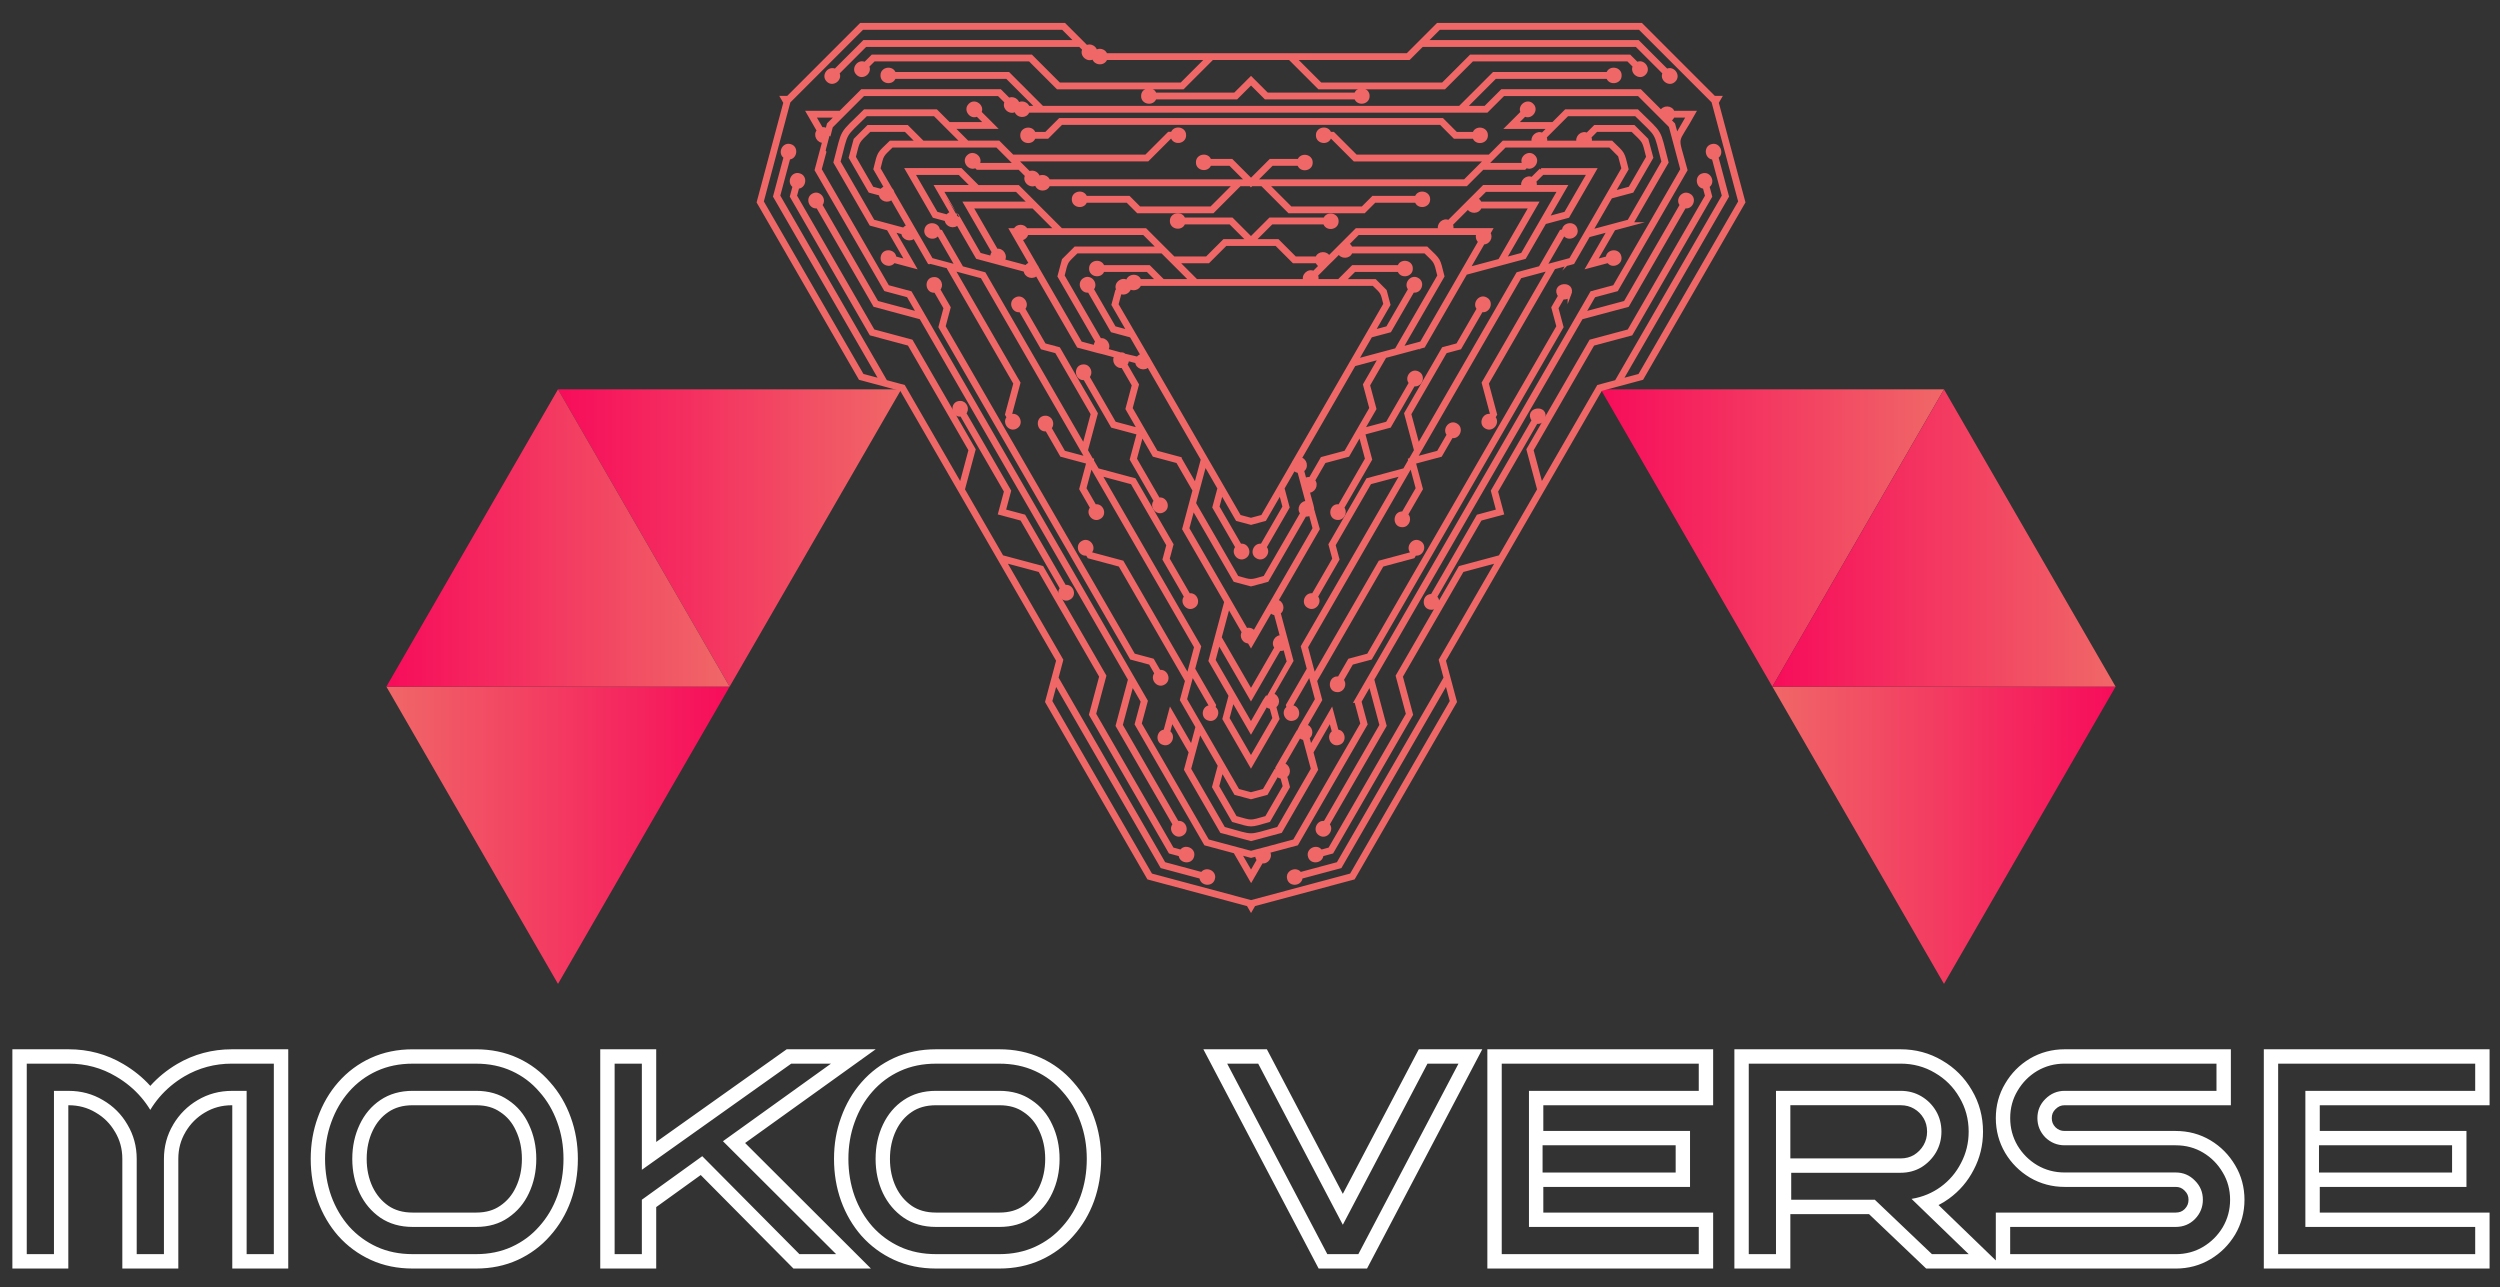
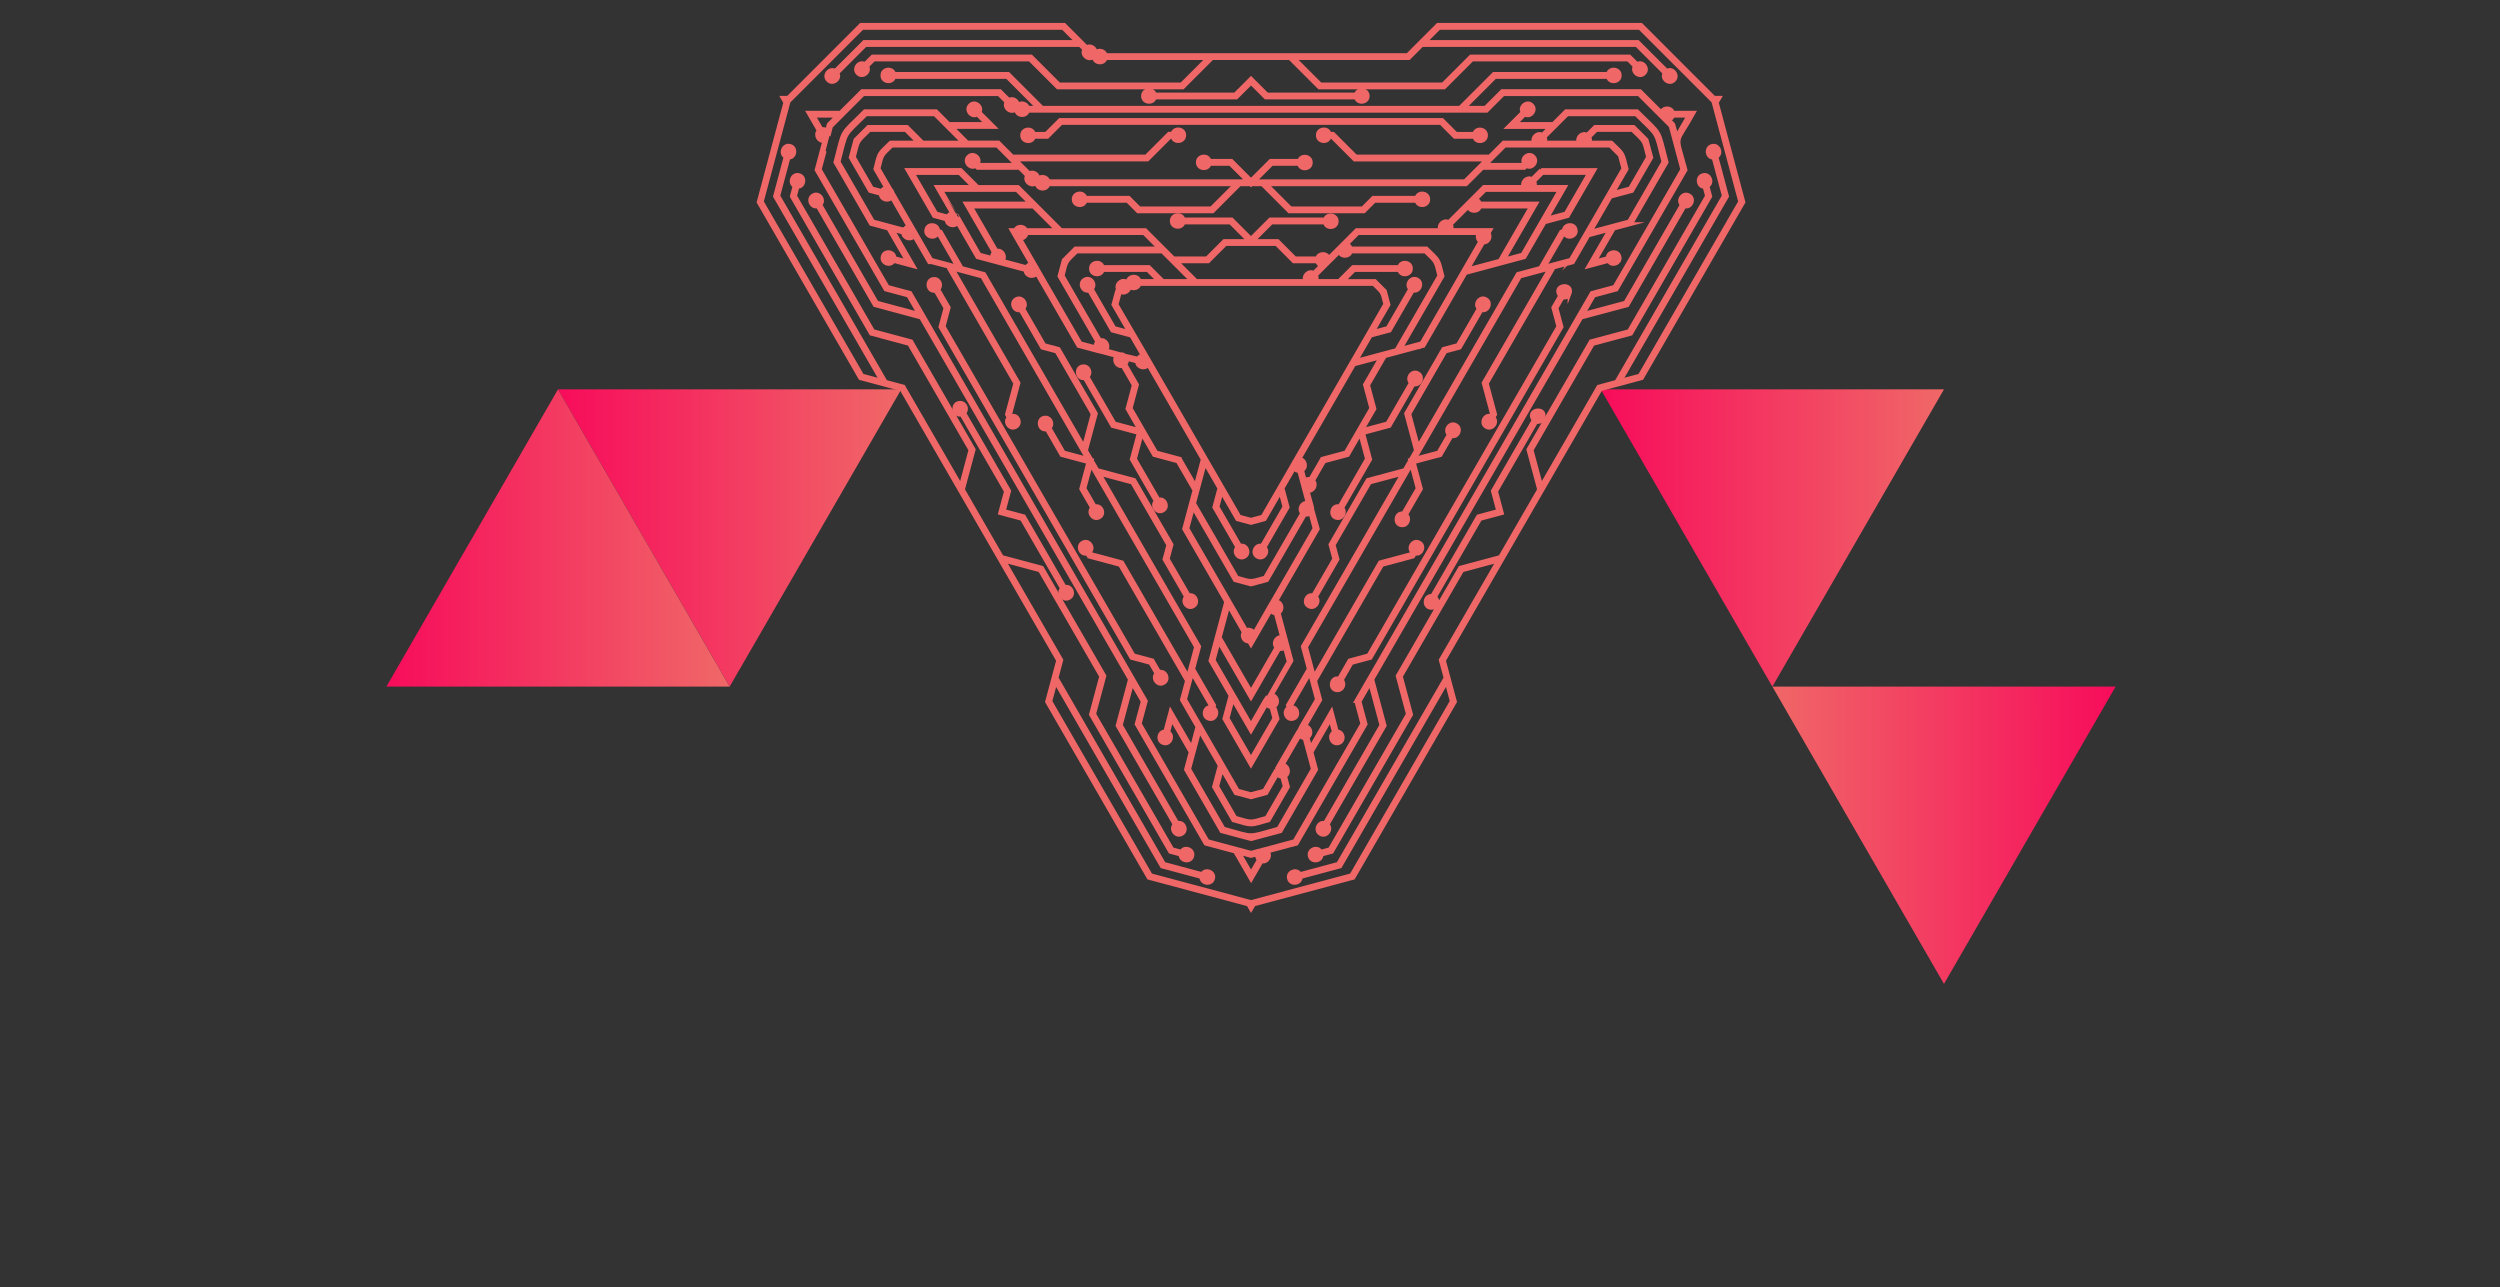
<svg xmlns="http://www.w3.org/2000/svg" width="101" height="52" viewBox="0 0 101 52" fill="none">
  <rect x="0" y="0" width="101" height="52" fill="#333333" stroke="none" />
  <path fill-rule="evenodd" clip-rule="evenodd" d="M78.537 39.749L75.07 33.744L71.604 27.74H78.537H85.47L82.004 33.744L78.537 39.749Z" fill="url(#paint0_linear_3325_574)" />
  <path fill-rule="evenodd" clip-rule="evenodd" d="M71.603 27.74L75.069 21.735L78.536 15.73H71.603H64.67L68.136 21.735L71.603 27.74Z" fill="url(#paint1_linear_3325_574)" />
-   <path fill-rule="evenodd" clip-rule="evenodd" d="M78.537 15.73L82.004 21.736L85.47 27.74H78.537H71.604L75.07 21.736L78.537 15.73Z" fill="url(#paint2_linear_3325_574)" />
-   <path fill-rule="evenodd" clip-rule="evenodd" d="M22.543 39.749L26.009 33.744L29.476 27.74H22.543H15.61L19.076 33.744L22.543 39.749Z" fill="url(#paint3_linear_3325_574)" />
  <path fill-rule="evenodd" clip-rule="evenodd" d="M29.477 27.74L26.01 21.735L22.544 15.73H29.477H36.411L32.944 21.735L29.477 27.74Z" fill="url(#paint4_linear_3325_574)" />
  <path fill-rule="evenodd" clip-rule="evenodd" d="M22.543 15.73L19.076 21.736L15.61 27.74H22.543H29.476L26.009 21.736L22.543 15.73Z" fill="url(#paint5_linear_3325_574)" />
  <path d="M69.362 4.143L69.477 3.945H69.248L66.303 1H58.087L56.866 2.221H44.67C44.63 2.046 44.384 1.982 44.262 2.114C44.27 1.934 44.049 1.806 43.898 1.901L42.997 1H34.781L31.836 3.945H31.608L31.722 4.143C31.715 4.17 30.65 8.143 30.644 8.167L34.751 15.281L36.419 15.728L42.744 26.683C42.735 26.718 42.307 28.316 42.297 28.351L46.404 35.465L50.428 36.543L50.542 36.74L50.656 36.543L54.679 35.465L58.786 28.351L58.339 26.683L64.665 15.728L66.332 15.281L70.439 8.167L69.362 4.143H69.362ZM66.247 15.171L65.478 15.376L69.776 7.932L69.35 6.34C69.591 6.208 69.431 5.814 69.164 5.893C68.892 5.957 68.951 6.382 69.225 6.374L69.638 7.913L65.301 15.423L64.579 15.617L62.267 19.622L61.881 18.181L64.353 13.899L65.894 13.486L69.098 7.935L68.987 7.52C69.229 7.388 69.067 6.993 68.8 7.073C68.529 7.138 68.587 7.559 68.861 7.552L68.959 7.917L65.809 13.374L64.268 13.787L61.742 18.162L62.176 19.78L60.606 22.499L58.987 22.933L56.461 27.308L56.874 28.849L53.724 34.306L53.36 34.404C53.229 34.162 52.834 34.323 52.913 34.591C52.978 34.861 53.4 34.803 53.394 34.529L53.809 34.417L57.013 28.868L56.6 27.327L59.073 23.045L60.514 22.659L58.201 26.664L58.396 27.386L54.059 34.896L52.52 35.309C52.387 35.068 51.994 35.228 52.072 35.495C52.137 35.767 52.56 35.708 52.552 35.434L54.144 35.008L58.442 27.563L58.648 28.333L54.594 35.355C54.567 35.361 50.594 36.426 50.57 36.432L50.542 36.481L50.514 36.432L46.491 35.355L42.437 28.333L42.643 27.564L46.94 35.008L48.531 35.434C48.525 35.708 48.947 35.767 49.011 35.495C49.091 35.227 48.696 35.069 48.564 35.309L47.025 34.896L42.689 27.386L42.875 26.69L42.881 26.664L40.568 22.658L42.011 23.044L44.483 27.326C44.475 27.357 44.078 28.838 44.07 28.867L47.274 34.417L47.69 34.529C47.683 34.803 48.105 34.861 48.17 34.59C48.249 34.322 47.854 34.161 47.723 34.403L47.359 34.305L44.208 28.848C44.216 28.816 44.614 27.338 44.622 27.307L42.096 22.932L40.476 22.499L38.907 19.78C38.913 19.755 39.334 18.185 39.341 18.161L36.815 13.786L35.274 13.373L32.124 7.916L32.221 7.552C32.495 7.558 32.555 7.137 32.283 7.072C32.016 6.992 31.856 7.387 32.096 7.519L31.985 7.934L35.189 13.485L36.73 13.898L39.202 18.18L38.816 19.622L36.503 15.616L35.782 15.422L31.446 7.913L31.859 6.373C32.132 6.379 32.191 5.957 31.92 5.892C31.653 5.813 31.491 6.208 31.733 6.339C31.726 6.365 31.312 7.907 31.306 7.932L35.604 15.375L34.835 15.17L30.781 8.148C30.788 8.122 31.854 4.148 31.859 4.125L31.831 4.076H31.889L34.835 1.131H42.942L43.504 1.693H34.908L33.744 2.858C33.509 2.716 33.248 3.051 33.451 3.243C33.641 3.445 33.979 3.184 33.835 2.95L34.962 1.823H43.634L43.804 1.993C43.661 2.227 43.998 2.489 44.189 2.287C44.181 2.565 44.604 2.618 44.669 2.352H48.787L47.731 3.407H42.787L41.659 2.279H35.249L34.945 2.583C34.711 2.439 34.449 2.778 34.652 2.968C34.843 3.171 35.18 2.908 35.036 2.675L35.303 2.408H41.605L42.733 3.536H47.785L48.97 2.352H52.11L53.294 3.536H58.347L59.475 2.408H65.777L66.044 2.675C65.9 2.909 66.238 3.171 66.428 2.968C66.631 2.777 66.369 2.439 66.136 2.583L65.83 2.279H59.422L58.293 3.407H53.348L52.293 2.352H56.918L57.447 1.823H66.118L67.246 2.95C67.103 3.184 67.439 3.446 67.631 3.243C67.833 3.051 67.572 2.715 67.337 2.858L66.172 1.693H57.577L58.139 1.131H66.247L69.193 4.076H69.25L69.221 4.125L70.299 8.148L66.245 15.17L66.247 15.171Z" fill="#F06767" stroke="#F06767" stroke-width="0.146" stroke-miterlimit="10" />
  <path d="M60.038 5.467C60.045 5.746 59.623 5.799 59.558 5.533H58.77L58.21 4.972H42.875L42.314 5.533H41.771C41.706 5.799 41.284 5.746 41.292 5.468C41.284 5.189 41.707 5.135 41.771 5.403H42.261L42.822 4.842H58.264L58.825 5.403H59.558C59.622 5.135 60.045 5.189 60.038 5.467Z" fill="#F06767" stroke="#F06767" stroke-width="0.146" stroke-miterlimit="10" />
  <path d="M63.405 11.905C63.349 12.003 63.235 12.047 63.132 12.019L62.887 12.443L63.092 13.209L55.371 26.582L54.605 26.787L54.209 27.476C54.359 27.619 54.246 27.898 54.034 27.89C53.675 27.89 53.75 27.319 54.096 27.41L54.52 26.677L55.286 26.471L62.953 13.191L62.748 12.426L63.02 11.955C62.68 11.491 63.617 11.37 63.405 11.906V11.905Z" fill="#F06767" stroke="#F06767" stroke-width="0.146" stroke-miterlimit="10" />
  <path d="M55.259 3.878C55.267 4.157 54.844 4.21 54.78 3.943H51.132L50.541 3.352L49.95 3.943H46.654C46.59 4.21 46.165 4.157 46.174 3.878C46.166 3.6 46.59 3.547 46.654 3.813H49.896L50.541 3.168L51.186 3.813H54.78C54.845 3.546 55.267 3.6 55.259 3.878Z" fill="#F06767" stroke="#F06767" stroke-width="0.146" stroke-miterlimit="10" />
  <path d="M62.339 16.93C62.283 17.027 62.17 17.07 62.066 17.044L60.446 19.851L60.682 20.732L59.801 20.968L57.978 24.125C58.16 24.254 58.057 24.57 57.829 24.561C57.492 24.564 57.524 24.032 57.857 24.075L59.715 20.857L60.522 20.64L60.306 19.833L61.954 16.979C61.615 16.514 62.55 16.393 62.339 16.93H62.339Z" fill="#F06767" stroke="#F06767" stroke-width="0.146" stroke-miterlimit="10" />
  <path d="M68.238 7.891C68 7.745 67.743 8.084 67.941 8.274L65.662 12.223L63.971 12.676L64.394 11.945L65.311 11.699L68.101 6.866C67.69 5.306 67.666 5.947 68.433 4.55H67.587C67.535 4.322 67.183 4.313 67.12 4.537L66.261 3.678H60.681L60.01 4.35H59.165L60.402 3.112H64.961C65.025 3.38 65.449 3.326 65.441 3.047C65.449 2.768 65.025 2.715 64.961 2.982H60.349L58.981 4.35H42.104L40.737 2.982H36.124C36.06 2.716 35.637 2.768 35.645 3.047C35.637 3.326 36.06 3.379 36.124 3.112H40.683L41.92 4.35H41.528C41.488 4.175 41.243 4.109 41.121 4.241C41.129 4.062 40.907 3.934 40.756 4.03L40.404 3.678H34.825L33.953 4.549H32.653L33.076 5.281C32.905 5.44 33.074 5.749 33.299 5.691C33.292 5.717 32.991 6.841 32.985 6.865L35.776 11.697L36.693 11.943L37.116 12.675L35.424 12.222L33.145 8.273C33.343 8.084 33.087 7.743 32.849 7.889C32.604 8.022 32.768 8.415 33.032 8.337L35.34 12.332L37.208 12.833L45.646 27.448C45.636 27.483 45.154 29.281 45.145 29.316L47.453 33.311C47.255 33.5 47.511 33.839 47.749 33.694C47.994 33.56 47.83 33.169 47.565 33.246L45.285 29.297L45.738 27.608L46.161 28.338L45.915 29.255L48.705 34.088L49.896 34.407L50.545 35.533L50.968 34.8C51.191 34.87 51.375 34.569 51.212 34.402L52.385 34.088L55.176 29.256L54.93 28.339L55.352 27.608L55.805 29.298L53.526 33.247C53.263 33.169 53.097 33.562 53.342 33.695C53.579 33.841 53.836 33.501 53.638 33.311L55.945 29.316L55.445 27.448L63.883 12.834L65.751 12.333L68.057 8.338C68.321 8.417 68.487 8.022 68.241 7.89L68.238 7.891ZM67.586 4.679H68.207L67.734 5.498C67.729 5.476 67.614 5.046 67.607 5.025L67.428 4.846C67.505 4.82 67.564 4.758 67.586 4.679ZM33.188 5.217L32.877 4.679H33.823L33.477 5.025L33.411 5.27C33.351 5.216 33.267 5.196 33.188 5.217ZM50.852 34.738L50.542 35.276L50.069 34.456L50.542 34.584L50.787 34.518C50.77 34.597 50.795 34.68 50.852 34.738V34.738ZM54.787 28.322L55.033 29.239L52.297 33.979L51.011 34.323C51.011 34.323 51.011 34.323 51.01 34.323C50.949 34.332 50.611 34.433 50.542 34.448L48.787 33.978L46.05 29.238L46.297 28.322L36.776 11.832L35.859 11.586L33.122 6.847C33.13 6.8 33.498 5.472 33.492 5.468C33.493 5.467 33.592 5.093 33.593 5.092L34.876 3.808H40.35L40.663 4.12C40.519 4.354 40.857 4.616 41.048 4.413C41.04 4.692 41.463 4.745 41.527 4.478H60.062L60.733 3.808H66.206C66.457 4.059 67.253 4.856 67.49 5.092L67.96 6.847L65.224 11.586L64.307 11.832L54.786 28.322L54.787 28.322Z" fill="#F06767" stroke="#F06767" stroke-width="0.146" stroke-miterlimit="10" />
  <path d="M43.197 24.158C42.959 24.305 42.703 23.964 42.901 23.775L41.28 20.967L40.399 20.731L40.636 19.85L38.846 16.751C38.501 16.834 38.433 16.27 38.789 16.27C39.002 16.262 39.115 16.547 38.959 16.687L40.775 19.832L40.559 20.639L41.366 20.855L43.014 23.71C43.277 23.633 43.442 24.026 43.197 24.157V24.158Z" fill="#F06767" stroke="#F06767" stroke-width="0.146" stroke-miterlimit="10" />
  <path d="M62.262 6.863L61.893 7.232C61.698 7.109 61.446 7.345 61.551 7.548H59.948L59.4 8.096L59.366 8.13L58.526 8.97C58.33 8.846 58.076 9.088 58.187 9.291H54.807C54.509 9.589 53.972 10.124 53.678 10.42C53.613 10.197 53.264 10.207 53.211 10.434H52.319L51.619 9.734H50.628L51.369 8.993H53.524C53.578 9.27 54.014 9.224 54.007 8.939C54.014 8.667 53.605 8.605 53.53 8.862H51.315L50.539 9.639L49.762 8.862H47.816C47.751 8.596 47.328 8.649 47.336 8.928C47.329 9.206 47.751 9.259 47.816 8.993H49.708L50.449 9.734H49.457L48.758 10.434H47.413L46.27 9.292H42.871L41.129 7.549H39.501L38.816 6.864H36.656L37.736 8.734L38.239 8.869C38.231 9.099 38.562 9.201 38.684 9.006L39.486 10.394C39.954 10.52 40.953 10.787 41.429 10.915C41.42 11.147 41.756 11.248 41.876 11.05L43.566 13.976C43.635 13.99 44.451 14.222 44.493 14.224C44.493 14.224 44.494 14.224 44.495 14.224C44.495 14.224 44.495 14.224 44.496 14.224C44.497 14.226 45.107 14.389 45.108 14.389C44.947 14.556 45.131 14.854 45.353 14.786L45.8 15.559L45.544 16.515L46.039 17.373L45.026 17.102L43.94 15.22C44.105 15.083 43.995 14.788 43.777 14.795C43.428 14.795 43.483 15.348 43.824 15.279L44.941 17.213L46.002 17.497L45.717 18.558L46.69 20.244C46.491 20.433 46.749 20.773 46.987 20.627C47.232 20.495 47.065 20.101 46.803 20.18L45.856 18.54L46.128 17.529L46.623 18.386L47.579 18.643L48.252 19.808C48.242 19.843 47.843 21.333 47.834 21.369L49.533 24.312C49.524 24.349 48.904 26.657 48.896 26.692L49.71 28.102L49.459 29.039L50.539 30.909L51.618 29.039L51.483 28.534C51.688 28.428 51.609 28.09 51.38 28.081L52.181 26.692C52.056 26.222 51.789 25.227 51.661 24.75C51.867 24.641 51.786 24.301 51.554 24.295L53.243 21.369C53.243 21.369 53.024 20.552 53.023 20.551C53.023 20.551 53.023 20.55 53.023 20.55C53.016 20.483 52.846 19.907 52.83 19.826C53.056 19.883 53.221 19.575 53.051 19.416L53.498 18.643L54.454 18.387L54.95 17.528L55.221 18.541L54.117 20.455C53.768 20.36 53.692 20.933 54.053 20.934C54.263 20.941 54.378 20.664 54.228 20.52L55.36 18.559L55.076 17.498L56.136 17.213L57.109 15.528C57.372 15.606 57.538 15.213 57.292 15.08C57.054 14.934 56.798 15.274 56.996 15.464L56.05 17.102L55.037 17.373L55.533 16.515L55.276 15.559L55.949 14.394L57.511 13.976L59.21 11.033L61.589 10.395L62.404 8.986L63.34 8.734L64.42 6.865H62.26L62.262 6.863ZM48.812 10.563L49.512 9.863H51.566L52.265 10.563H53.212C53.233 10.641 53.292 10.704 53.368 10.73L53.074 11.024C52.876 10.9 52.619 11.144 52.735 11.347H48.327L47.543 10.563H48.812H48.812ZM55.493 11.477C55.867 11.836 55.837 11.786 55.961 12.288L52.299 18.63C52.279 18.654 52.264 18.682 52.253 18.711L51.007 20.869L50.539 20.994L50.071 20.869L46.408 14.525C46.398 14.499 46.385 14.473 46.366 14.452C46.366 14.452 45.117 12.289 45.117 12.288L45.242 11.82L45.265 11.797C45.416 11.892 45.638 11.764 45.63 11.584C45.752 11.717 45.998 11.651 46.038 11.476C47.886 11.476 53.747 11.476 55.493 11.476V11.477ZM38.274 8.742L37.822 8.621L36.881 6.993H38.762L39.317 7.548H37.843L38.464 8.623C38.385 8.629 38.313 8.674 38.273 8.742H38.274ZM40.083 10.419L39.572 10.282C39.554 10.262 38.634 8.637 38.653 8.688C38.652 8.688 38.069 7.678 38.069 7.678H41.076L41.617 8.219H39.007L40.148 10.194C40.089 10.253 40.065 10.338 40.084 10.419H40.083ZM41.462 10.789L40.5 10.531C40.668 10.366 40.482 10.06 40.259 10.13L39.232 8.349H41.747L42.688 9.291H41.452C41.373 9.11 41.093 9.108 41.013 9.291H40.861L41.656 10.669C41.576 10.674 41.503 10.719 41.462 10.79L41.462 10.789ZM44.262 14.027L43.651 13.863L41.906 10.841C41.896 10.806 41.877 10.773 41.852 10.746L41.213 9.64C41.339 9.653 41.467 9.55 41.476 9.42H46.216L46.829 10.033H43.447L42.971 10.508L42.797 11.158L44.327 13.808C44.27 13.866 44.246 13.948 44.262 14.027ZM45.408 14.335C45.375 14.316 45.337 14.306 45.299 14.305C45.299 14.305 45.298 14.305 45.297 14.305C45.297 14.305 45.297 14.305 45.296 14.305C45.295 14.304 44.685 14.141 44.684 14.14C44.845 13.973 44.66 13.675 44.438 13.744L42.935 11.14C43.091 10.519 43.041 10.608 43.498 10.164H46.957L48.141 11.348H46.983L46.419 10.784H44.552C44.486 10.516 44.064 10.57 44.072 10.849C44.064 11.128 44.487 11.181 44.552 10.914H46.366L46.8 11.348H46.038C45.973 11.082 45.55 11.135 45.558 11.413C45.365 11.211 45.031 11.472 45.173 11.707L45.126 11.754L44.977 12.308L45.613 13.408L45.018 13.248L44.111 11.677C44.309 11.487 44.053 11.148 43.816 11.293C43.569 11.426 43.736 11.82 43.999 11.741L44.933 13.359L45.704 13.566L46.165 14.364C46.084 14.368 46.009 14.413 45.968 14.484C45.966 14.484 45.41 14.334 45.408 14.335ZM47.666 18.53L46.71 18.274L45.683 16.495L45.939 15.54L45.467 14.72C45.524 14.662 45.547 14.58 45.532 14.502L45.935 14.61C45.927 14.843 46.265 14.943 46.384 14.741L48.587 18.559L48.3 19.63L47.666 18.531V18.53ZM48.246 20.335L48.679 18.719L49.259 19.723L49.053 20.493L49.986 22.111C49.787 22.3 50.045 22.64 50.282 22.494C50.528 22.361 50.363 21.969 50.099 22.046L49.191 20.475L49.351 19.882L49.985 20.981L50.54 21.13L51.093 20.981L51.729 19.882L51.887 20.476L50.98 22.047C50.717 21.969 50.551 22.363 50.796 22.494C51.033 22.64 51.291 22.301 51.093 22.112L52.026 20.494L51.82 19.723L52.281 18.925C52.325 18.993 52.402 19.035 52.484 19.035C52.576 19.38 52.734 19.973 52.828 20.319C52.603 20.263 52.435 20.571 52.606 20.729L51.103 23.332C50.487 23.508 50.589 23.507 49.975 23.332L48.245 20.336L48.246 20.335ZM51.48 29.02L50.539 30.648L49.598 29.02L49.802 28.26L50.539 29.538L51.159 28.463C51.204 28.528 51.279 28.567 51.358 28.568L51.48 29.02ZM52.042 26.673C52.042 26.673 51.192 28.145 51.193 28.146C51.172 28.157 50.58 29.221 50.539 29.277L49.035 26.673L49.233 25.933L50.539 28.195L51.68 26.219C51.759 26.24 51.845 26.219 51.906 26.163L52.043 26.673L52.042 26.673ZM51.794 25.745C51.567 25.683 51.394 25.995 51.567 26.154L50.54 27.935L49.282 25.757L49.627 24.471L50.244 25.54C50.126 25.698 50.265 25.945 50.464 25.921L50.54 26.053L51.335 24.674C51.38 24.742 51.455 24.782 51.536 24.783L51.794 25.746V25.745ZM52.94 20.739L53.104 21.35L51.36 24.371C51.36 24.371 51.36 24.371 51.36 24.372C51.372 24.333 50.684 25.555 50.667 25.573C50.616 25.458 50.463 25.398 50.345 25.456L47.974 21.35L48.199 20.513L49.89 23.442L50.54 23.616L51.189 23.442L52.719 20.792C52.797 20.812 52.88 20.792 52.941 20.739H52.94ZM55.139 15.54L55.395 16.495L54.369 18.274L53.413 18.53L52.94 19.35C52.861 19.329 52.777 19.35 52.717 19.404L52.609 19C52.815 18.89 52.733 18.548 52.499 18.546L54.703 14.727L55.774 14.44L55.139 15.54ZM54.794 14.569L55.374 13.565L56.145 13.359L57.079 11.741C57.343 11.819 57.508 11.426 57.263 11.293C57.026 11.148 56.768 11.486 56.967 11.677L56.059 13.248L55.466 13.407L56.101 12.308L55.953 11.754L55.547 11.349H54.277L54.712 10.914H56.526C56.591 11.182 57.013 11.128 57.005 10.849C57.013 10.571 56.591 10.517 56.526 10.784H54.658L54.095 11.348H53.172C53.209 11.276 53.208 11.188 53.167 11.117L53.576 10.708C53.576 10.708 53.576 10.708 53.578 10.708C53.626 10.671 54.048 10.23 54.106 10.179C54.172 10.402 54.521 10.392 54.574 10.164H57.58C58.039 10.609 57.988 10.522 58.144 11.141L56.414 14.137L54.796 14.57L54.794 14.569ZM57.427 13.863L56.59 14.088L58.282 11.158C58.097 10.432 58.168 10.556 57.633 10.034H54.572C54.551 9.955 54.492 9.893 54.415 9.868L54.862 9.421C55.849 9.421 58.803 9.421 59.739 9.421C59.664 9.523 59.689 9.685 59.797 9.758L57.427 13.864V13.863ZM60.589 10.528L59.303 10.872L59.921 9.802C60.116 9.823 60.26 9.582 60.141 9.422L60.216 9.29H58.624C58.66 9.219 58.658 9.132 58.618 9.062L59.322 8.358C59.383 8.585 59.738 8.578 59.791 8.349H61.846L60.59 10.528H60.589ZM61.506 10.282L60.766 10.48L62.072 8.219H59.791C59.769 8.139 59.708 8.076 59.629 8.051L60.002 7.678C60.77 7.678 62.253 7.678 63.009 7.678L61.506 10.281V10.282ZM63.256 8.621L62.496 8.825L63.234 7.548H61.993C62.027 7.477 62.024 7.393 61.984 7.323L62.315 6.992H64.196L63.255 8.62L63.256 8.621Z" fill="#F06767" stroke="#F06767" stroke-width="0.146" stroke-miterlimit="10" />
  <path d="M65.896 9.052L67.336 6.556C66.968 5.157 67.169 5.508 66.143 4.491H63.262L62.748 5.005H61.225L61.6 4.63C61.834 4.774 62.096 4.437 61.893 4.246C61.702 4.043 61.364 4.305 61.509 4.539L60.912 5.135H62.619L62.311 5.443C62.119 5.321 61.864 5.552 61.969 5.755H60.743L60.179 6.319H54.777L53.858 5.4H53.716C53.653 5.132 53.228 5.186 53.236 5.465C53.229 5.744 53.652 5.796 53.716 5.53H53.804L54.724 6.449H60.05L59.18 7.319H50.688L51.383 6.624H52.479C52.535 6.897 52.968 6.851 52.96 6.567C52.968 6.292 52.556 6.234 52.483 6.494H51.329L50.541 7.281L49.754 6.494H48.868C48.803 6.228 48.38 6.28 48.389 6.559C48.38 6.838 48.804 6.89 48.868 6.624H49.7L50.395 7.319H42.355C42.317 7.144 42.068 7.078 41.947 7.211C41.956 7.031 41.734 6.903 41.583 6.998L41.033 6.448H46.359L47.278 5.529H47.367C47.432 5.796 47.854 5.742 47.846 5.464C47.854 5.185 47.43 5.131 47.367 5.399H47.224L46.305 6.318H40.903L40.34 5.754H39.083L38.463 5.134H40.17L39.574 4.538C39.717 4.305 39.379 4.043 39.189 4.246C38.986 4.436 39.248 4.774 39.481 4.63L39.856 5.004H38.333L37.819 4.49H34.938C33.91 5.508 34.114 5.16 33.745 6.556L35.186 9.051L35.888 9.24L36.65 10.559L36.139 10.422C36.145 10.148 35.723 10.089 35.659 10.36C35.579 10.627 35.974 10.789 36.106 10.547L36.921 10.765L36.067 9.287L36.486 9.4C36.478 9.627 36.805 9.732 36.929 9.54L37.542 10.602C37.542 10.602 38.313 10.81 38.314 10.809L41.014 15.487L40.677 16.743L40.748 16.866C40.549 17.055 40.807 17.394 41.044 17.248C41.289 17.115 41.124 16.723 40.86 16.801L40.816 16.725L41.152 15.469L38.489 10.857L39.678 11.176L43.923 18.529L42.974 18.275L42.404 17.288C42.563 17.149 42.452 16.859 42.236 16.867C41.883 16.867 41.946 17.427 42.29 17.349L42.888 18.387L43.965 18.675L43.676 19.751L44.119 20.519C43.92 20.708 44.178 21.047 44.416 20.901C44.661 20.769 44.494 20.376 44.231 20.454L43.816 19.734L44.07 18.785L48.316 26.139L47.997 27.327L45.334 22.715L44.078 22.379L44.034 22.302C44.233 22.113 43.975 21.773 43.738 21.919C43.493 22.052 43.658 22.445 43.922 22.366L43.993 22.489L45.249 22.826L47.95 27.503L47.75 28.248L47.743 28.274L48.371 29.362L48.145 30.209L47.291 28.731L47.073 29.546C46.799 29.54 46.74 29.961 47.012 30.026C47.279 30.106 47.439 29.711 47.199 29.579L47.336 29.068L48.098 30.386L47.916 31.063L47.909 31.089L49.35 33.585L50.543 33.905L51.736 33.585L53.176 31.089L52.988 30.388L53.75 29.069L53.886 29.58C53.646 29.712 53.806 30.106 54.073 30.027C54.345 29.962 54.286 29.54 54.012 29.547L53.794 28.732L52.941 30.209L52.829 29.79C53.03 29.683 52.957 29.349 52.729 29.337L53.342 28.274L53.136 27.503L55.837 22.826L57.093 22.489L57.163 22.366C57.426 22.445 57.593 22.052 57.347 21.919C57.11 21.773 56.852 22.113 57.051 22.302L57.007 22.379L55.751 22.715L53.088 27.327L52.77 26.139L57.015 18.784L57.27 19.734L56.689 20.74C56.351 20.687 56.31 21.228 56.652 21.226C56.876 21.234 56.982 20.927 56.808 20.793L57.41 19.752L57.121 18.676L58.197 18.388L58.64 17.62C58.904 17.698 59.069 17.305 58.824 17.172C58.587 17.026 58.329 17.366 58.528 17.556L58.112 18.276L57.163 18.53L61.408 11.176L62.597 10.857L59.934 15.469L60.27 16.725L60.226 16.802C59.963 16.724 59.798 17.117 60.042 17.249C60.28 17.395 60.537 17.055 60.338 16.866L60.409 16.744L60.072 15.488L62.774 10.809L63.544 10.603L64.171 9.515L65.019 9.289L64.166 10.766L64.981 10.548C65.112 10.789 65.507 10.629 65.428 10.361C65.363 10.09 64.941 10.149 64.948 10.423L64.436 10.559L65.198 9.24L65.9 9.052H65.896ZM36.517 9.275L35.27 8.941L33.883 6.538C34.225 5.24 34.041 5.564 34.991 4.621H37.764L38.898 5.755H37.275L36.643 5.123H35.079L34.555 5.648L34.363 6.364L35.145 7.718L35.58 7.835C35.571 8.064 35.899 8.167 36.023 7.975L36.704 9.156C36.627 9.163 36.557 9.207 36.518 9.275H36.517ZM37.091 5.756H35.979C35.469 6.251 35.533 6.14 35.359 6.828L35.8 7.591C35.722 7.599 35.652 7.642 35.613 7.71L35.23 7.608L34.501 6.347C34.68 5.641 34.612 5.761 35.132 5.254H36.589L37.09 5.756H37.091ZM53.033 31.07L51.647 33.473C50.352 33.827 50.725 33.825 49.433 33.473L48.046 31.07L48.462 29.521L49.273 30.927L49.041 31.79L49.824 33.144C50.629 33.37 50.455 33.369 51.257 33.144L52.039 31.79L51.923 31.355C52.125 31.247 52.05 30.913 51.823 30.901L52.504 29.721C52.549 29.784 52.622 29.822 52.7 29.822L53.034 31.069L53.033 31.07ZM49.365 31.087L49.921 32.049L50.54 32.215L51.159 32.049L51.599 31.286C51.644 31.349 51.718 31.387 51.796 31.388L51.898 31.772L51.17 33.033C50.469 33.231 50.606 33.229 49.908 33.033L49.179 31.772L49.364 31.087H49.365ZM63.455 10.491L62.403 10.773L63.158 9.467L63.21 9.453C63.342 9.693 63.736 9.532 63.657 9.266C63.592 8.994 63.17 9.053 63.176 9.326L63.072 9.354L62.227 10.82L61.319 11.063L57.293 18.037L56.941 16.723L58.395 14.204L58.976 14.048L59.852 12.532C60.115 12.61 60.28 12.217 60.035 12.085C59.798 11.939 59.54 12.279 59.739 12.468L58.891 13.937L58.311 14.092L56.802 16.705L57.201 18.197L56.982 18.578L56.96 18.583L56.965 18.606C56.965 18.606 56.746 18.986 56.746 18.986L55.254 19.386L53.745 21.999L53.9 22.579L53.052 24.048C52.789 23.971 52.623 24.364 52.868 24.495C53.105 24.641 53.364 24.302 53.165 24.113L54.04 22.596L53.884 22.016L55.339 19.497L56.654 19.145L52.628 26.119L52.871 27.026L52.025 28.492L52.053 28.596C51.811 28.727 51.971 29.123 52.239 29.043C52.51 28.979 52.451 28.556 52.177 28.563L52.163 28.511L52.918 27.204L53.199 28.256C53.167 28.329 52.461 29.506 52.462 29.532C52.44 29.581 51.539 31.111 51.557 31.1L51.073 31.938L50.54 32.081L50.007 31.938L47.881 28.256L48.162 27.205L48.916 28.511L48.902 28.563C48.628 28.557 48.569 28.979 48.841 29.043C49.108 29.123 49.269 28.728 49.028 28.596L49.055 28.492L48.209 27.027L48.445 26.146L48.451 26.12L44.425 19.146L45.74 19.498L47.195 22.017L47.04 22.597L47.915 24.113C47.717 24.302 47.974 24.642 48.211 24.496C48.456 24.365 48.291 23.971 48.028 24.049L47.18 22.58L47.335 22L45.826 19.387L44.333 18.986L44.115 18.608L44.12 18.584L44.097 18.578L43.878 18.199L44.278 16.706L42.769 14.093L42.189 13.938L41.341 12.468C41.539 12.279 41.282 11.94 41.044 12.086C40.799 12.219 40.965 12.611 41.228 12.533L42.103 14.049L42.684 14.204L44.139 16.723L43.788 18.038L39.76 11.064C39.76 11.064 38.854 10.821 38.853 10.821L38.007 9.355L37.903 9.327C37.91 9.053 37.487 8.995 37.423 9.267C37.344 9.533 37.737 9.694 37.87 9.454L37.922 9.467L38.676 10.774L37.624 10.492C37.221 9.792 36.47 8.491 36.062 7.786C36.053 7.734 36.026 7.686 35.985 7.652C35.985 7.652 35.499 6.811 35.498 6.81C35.644 6.226 35.6 6.303 36.031 5.886H40.284L41.054 6.656H39.545L39.507 6.618C39.651 6.385 39.314 6.123 39.122 6.325C38.919 6.516 39.181 6.854 39.415 6.71L39.492 6.786H41.184L41.49 7.092C41.346 7.326 41.684 7.588 41.875 7.385C41.867 7.665 42.29 7.717 42.354 7.45H49.9L48.938 8.413H46.029L45.604 7.987H43.853C43.788 7.721 43.366 7.773 43.374 8.053C43.367 8.331 43.789 8.384 43.853 8.118H45.55L45.975 8.543H48.992L50.084 7.45H50.523L50.539 7.467L50.556 7.45H50.994L52.086 8.543H55.103L55.529 8.118H57.225C57.29 8.384 57.713 8.331 57.705 8.053C57.713 7.774 57.29 7.721 57.225 7.987H55.475L55.05 8.413H52.14L51.178 7.45H59.231L59.895 6.786H61.587L61.664 6.71C61.898 6.853 62.16 6.516 61.956 6.325C61.765 6.123 61.428 6.384 61.572 6.618L61.534 6.656H60.025L60.795 5.886C62.076 5.887 63.769 5.888 65.047 5.886L65.438 6.277L65.58 6.81L63.454 10.492L63.455 10.491ZM64.211 5.535L64.491 5.254H65.948C66.47 5.763 66.4 5.643 66.579 6.347L65.851 7.608L65.164 7.792L65.721 6.829C65.547 6.14 65.61 6.251 65.102 5.757H64.221C64.253 5.687 64.25 5.604 64.211 5.535V5.535ZM64.261 9.356L65.072 7.951L65.936 7.719L66.718 6.365L66.526 5.649L66.002 5.124H64.438L64.119 5.443C63.926 5.321 63.673 5.553 63.777 5.756H62.415C62.447 5.686 62.444 5.603 62.405 5.535L63.318 4.622H66.092C67.045 5.567 66.857 5.243 67.198 6.539L65.811 8.942L64.261 9.357L64.261 9.356Z" fill="#F06767" stroke="#F06767" stroke-width="0.146" stroke-miterlimit="10" />
  <path d="M47.016 27.594C46.778 27.74 46.521 27.4 46.719 27.21L46.475 26.786L45.709 26.581L37.988 13.208L38.193 12.442L37.793 11.748C37.45 11.823 37.392 11.265 37.742 11.266C37.959 11.258 38.071 11.55 37.908 11.689L38.333 12.424L38.128 13.19L45.795 26.47L46.56 26.675L46.832 27.145C47.095 27.069 47.26 27.46 47.016 27.593V27.594Z" fill="#F06767" stroke="#F06767" stroke-width="0.146" stroke-miterlimit="10" />
-   <path fill-rule="evenodd" clip-rule="evenodd" d="M7.203 51.249H4.942V46.82C4.942 46.415 4.843 46.056 4.65 45.732L4.648 45.729L4.645 45.726C4.454 45.396 4.198 45.139 3.868 44.948L3.865 44.946L3.862 44.944C3.537 44.75 3.179 44.652 2.773 44.652H2.76V51.249H0.5V42.391H2.774C3.571 42.391 4.312 42.589 4.983 42.988C5.398 43.233 5.763 43.526 6.072 43.87C6.379 43.527 6.739 43.233 7.15 42.989H7.151L7.153 42.987C7.83 42.589 8.574 42.391 9.371 42.391H11.645V51.249H9.384V44.652H9.371C8.965 44.652 8.607 44.75 8.282 44.944H8.281L8.279 44.945C7.954 45.137 7.694 45.396 7.494 45.732L6.995 45.435C7.244 45.017 7.574 44.687 7.984 44.445C8.402 44.196 8.864 44.071 9.37 44.071H9.964V50.668H11.063V42.971H9.37C8.674 42.971 8.032 43.144 7.445 43.488C7.053 43.721 6.717 44.004 6.435 44.334C6.301 44.492 6.18 44.66 6.071 44.84C5.962 44.66 5.841 44.492 5.706 44.335C5.423 44.004 5.083 43.721 4.685 43.488C4.106 43.144 3.469 42.971 2.772 42.971H1.081V50.668H2.18V44.071H2.774C3.28 44.071 3.742 44.196 4.16 44.445C4.577 44.687 4.908 45.017 5.149 45.435C5.398 45.852 5.523 46.314 5.523 46.82V50.668H6.623V46.82C6.623 46.314 6.748 45.852 6.997 45.435L7.496 45.732C7.302 46.056 7.204 46.415 7.204 46.82V51.249H7.203ZM23.058 48.524V48.525C22.866 49.053 22.587 49.523 22.221 49.932C21.859 50.345 21.422 50.669 20.918 50.9C20.401 51.136 19.837 51.249 19.236 51.249H16.674C16.065 51.249 15.498 51.137 14.981 50.9C14.476 50.669 14.037 50.346 13.668 49.934L13.666 49.932L13.664 49.93C13.307 49.522 13.033 49.052 12.841 48.526V48.525L12.84 48.523C12.648 47.986 12.553 47.417 12.553 46.821C12.553 46.224 12.648 45.668 12.841 45.139C13.032 44.606 13.306 44.132 13.665 43.723C14.034 43.302 14.474 42.974 14.981 42.742C15.498 42.505 16.066 42.392 16.674 42.392H19.236C19.837 42.392 20.401 42.505 20.918 42.742C21.424 42.973 21.861 43.302 22.224 43.723C22.589 44.132 22.867 44.606 23.058 45.139C23.252 45.668 23.346 46.231 23.346 46.821C23.346 47.411 23.252 47.987 23.059 48.523V48.525L23.058 48.524ZM22.512 45.335C22.343 44.866 22.102 44.456 21.786 44.104C21.478 43.745 21.108 43.466 20.675 43.269C20.243 43.071 19.762 42.972 19.235 42.972H16.673C16.138 42.972 15.654 43.071 15.222 43.269C14.79 43.466 14.416 43.745 14.1 44.104C13.792 44.456 13.554 44.866 13.385 45.335C13.216 45.797 13.132 46.292 13.132 46.819C13.132 47.347 13.216 47.856 13.385 48.326C13.554 48.788 13.792 49.194 14.1 49.546C14.416 49.898 14.79 50.173 15.222 50.371C15.654 50.569 16.138 50.667 16.673 50.667H19.235C19.763 50.667 20.243 50.569 20.675 50.371C21.108 50.173 21.478 49.898 21.786 49.546C22.102 49.194 22.343 48.788 22.512 48.326C22.681 47.857 22.765 47.355 22.765 46.819C22.765 46.284 22.681 45.797 22.512 45.335ZM15.365 44.444C15.006 44.686 14.727 45.016 14.53 45.434C14.332 45.852 14.232 46.313 14.232 46.819C14.232 47.325 14.332 47.787 14.53 48.205C14.727 48.615 15.006 48.945 15.365 49.194C15.732 49.443 16.168 49.568 16.674 49.568H19.236C19.741 49.568 20.174 49.443 20.533 49.194C20.899 48.945 21.178 48.615 21.368 48.205C21.566 47.787 21.666 47.325 21.666 46.819C21.666 46.313 21.566 45.852 21.368 45.434C21.178 45.016 20.899 44.686 20.533 44.444C20.174 44.195 19.741 44.07 19.236 44.07H16.674C16.168 44.07 15.732 44.195 15.365 44.444ZM15.694 48.716C15.423 48.527 15.21 48.277 15.054 47.955C14.897 47.623 14.814 47.247 14.814 46.82C14.814 46.393 14.897 46.016 15.055 45.683C15.211 45.353 15.423 45.106 15.69 44.926H15.691L15.691 44.925C15.949 44.75 16.267 44.652 16.674 44.652H19.236C19.642 44.652 19.955 44.75 20.202 44.922L20.208 44.926L20.214 44.929C20.485 45.108 20.694 45.352 20.841 45.675L20.843 45.678L20.844 45.682C21.002 46.015 21.085 46.391 21.085 46.819C21.085 47.247 21.002 47.623 20.844 47.956V47.959L20.842 47.961C20.694 48.279 20.484 48.526 20.206 48.715L20.204 48.716L20.202 48.717C19.954 48.889 19.642 48.988 19.236 48.988H16.674C16.268 48.988 15.951 48.89 15.694 48.716ZM35.185 51.249H32.055L28.309 47.471L26.511 48.766V51.249H24.25V42.391H26.511V46.135L31.782 42.391H35.377L30.102 46.177L35.185 51.249ZM29.207 46.105L33.572 42.971H31.967L25.931 47.26V42.971H24.831V50.668H25.931V48.469L28.371 46.71L32.297 50.668H33.781L29.207 46.105ZM44.199 48.524V48.525C44.006 49.053 43.728 49.523 43.362 49.931C43 50.345 42.563 50.668 42.058 50.899C41.542 51.135 40.978 51.249 40.377 51.249H37.815C37.206 51.249 36.639 51.136 36.122 50.899C35.617 50.668 35.178 50.345 34.809 49.933L34.807 49.931L34.805 49.929C34.448 49.521 34.174 49.051 33.982 48.525V48.524L33.981 48.522C33.788 47.986 33.694 47.417 33.694 46.82C33.694 46.223 33.788 45.668 33.982 45.138C34.173 44.606 34.447 44.132 34.806 43.722C35.174 43.301 35.615 42.973 36.122 42.74C36.639 42.504 37.207 42.391 37.815 42.391H40.377C40.978 42.391 41.542 42.504 42.058 42.74C42.565 42.972 43.002 43.301 43.364 43.721C43.73 44.13 44.008 44.605 44.199 45.138C44.392 45.668 44.487 46.23 44.487 46.82C44.487 47.41 44.392 47.986 44.2 48.522V48.524H44.199ZM43.653 45.335C43.485 44.866 43.243 44.456 42.928 44.104C42.619 43.745 42.25 43.466 41.817 43.269C41.384 43.071 40.904 42.972 40.377 42.972H37.815C37.279 42.972 36.796 43.071 36.363 43.269C35.931 43.466 35.557 43.745 35.242 44.104C34.933 44.456 34.695 44.866 34.527 45.335C34.359 45.797 34.275 46.292 34.275 46.819C34.275 47.347 34.359 47.856 34.527 48.326C34.696 48.788 34.934 49.194 35.242 49.546C35.557 49.898 35.931 50.173 36.363 50.371C36.796 50.569 37.28 50.667 37.815 50.667H40.377C40.904 50.667 41.384 50.569 41.817 50.371C42.249 50.173 42.619 49.898 42.928 49.546C43.243 49.194 43.485 48.788 43.653 48.326C43.822 47.857 43.906 47.355 43.906 46.819C43.906 46.284 43.822 45.797 43.653 45.335ZM36.507 44.444C36.147 44.686 35.869 45.016 35.671 45.434C35.473 45.852 35.374 46.313 35.374 46.819C35.374 47.325 35.473 47.787 35.671 48.205C35.869 48.615 36.147 48.945 36.507 49.194C36.873 49.443 37.309 49.568 37.815 49.568H40.377C40.883 49.568 41.316 49.443 41.674 49.194C42.041 48.945 42.319 48.615 42.51 48.205C42.708 47.787 42.807 47.325 42.807 46.819C42.807 46.313 42.708 45.852 42.51 45.434C42.319 45.016 42.041 44.686 41.674 44.444C41.315 44.195 40.883 44.07 40.377 44.07H37.815C37.309 44.07 36.873 44.195 36.507 44.444ZM36.835 48.716C36.563 48.527 36.35 48.277 36.195 47.955C36.038 47.623 35.954 47.247 35.954 46.82C35.954 46.393 36.038 46.016 36.195 45.683C36.352 45.353 36.563 45.106 36.831 44.926H36.831L36.832 44.925C37.089 44.75 37.408 44.652 37.815 44.652H40.377C40.783 44.652 41.096 44.75 41.343 44.922L41.349 44.926L41.354 44.929C41.625 45.108 41.834 45.352 41.982 45.675L41.983 45.678L41.985 45.682C42.142 46.015 42.226 46.391 42.226 46.819C42.226 47.247 42.142 47.623 41.985 47.956V47.959L41.983 47.961C41.835 48.279 41.625 48.526 41.347 48.715L41.345 48.716L41.343 48.717C41.095 48.889 40.782 48.988 40.377 48.988H37.815C37.409 48.988 37.092 48.89 36.834 48.716H36.835ZM59.884 42.391L55.228 51.249H53.273L48.616 42.391H51.182L54.25 48.232L57.319 42.391H59.885H59.884ZM54.25 49.481L50.831 42.971H49.578L53.624 50.668H54.877L58.923 42.971H57.67L54.25 49.481ZM69.211 51.249H60.089V42.391H69.211V44.652H62.35V45.69H68.277V47.951H62.35V48.988H69.211V51.249V51.249ZM61.77 49.568V44.07H68.63V42.971H60.67V50.667H68.63V49.568H61.77V49.568ZM67.697 47.369V46.269H62.32V47.369H67.697ZM77.817 51.249L75.508 49.05H72.33V51.249H70.069V42.391H76.785C77.389 42.391 77.954 42.541 78.464 42.844C78.968 43.136 79.368 43.537 79.661 44.04C79.965 44.551 80.114 45.115 80.114 45.72C80.114 46.264 79.991 46.778 79.741 47.252C79.502 47.721 79.168 48.112 78.743 48.422H78.743L78.742 48.423C78.606 48.522 78.464 48.609 78.317 48.684L80.631 50.921V48.988H87.897C88.053 48.988 88.164 48.942 88.264 48.843C88.371 48.731 88.416 48.615 88.416 48.47C88.416 48.325 88.371 48.214 88.267 48.111L88.263 48.107L88.26 48.103C88.157 47.997 88.048 47.951 87.897 47.951H83.411C82.908 47.951 82.436 47.826 82.006 47.574L82.004 47.572L82.002 47.571C81.59 47.324 81.258 46.992 81.011 46.58L81.01 46.578L81.008 46.575C80.756 46.146 80.631 45.674 80.631 45.171C80.631 44.668 80.755 44.199 81.01 43.775C81.256 43.357 81.588 43.019 82.002 42.771L82.004 42.77L82.006 42.768C82.436 42.516 82.908 42.391 83.411 42.391H90.127V44.652H83.411C83.27 44.652 83.156 44.697 83.041 44.812C82.937 44.916 82.892 45.025 82.892 45.172C82.892 45.319 82.935 45.43 83.041 45.542C83.152 45.647 83.267 45.691 83.411 45.691H87.897C88.405 45.691 88.879 45.815 89.306 46.071C89.72 46.319 90.052 46.657 90.299 47.075C90.552 47.498 90.677 47.968 90.677 48.471C90.677 48.973 90.552 49.446 90.3 49.875L90.299 49.877L90.297 49.879C90.05 50.291 89.718 50.624 89.306 50.87C88.879 51.126 88.405 51.25 87.897 51.25H77.817V51.249ZM89.799 47.369C89.601 47.032 89.337 46.764 89.007 46.567C88.677 46.369 88.307 46.27 87.897 46.27H83.411C83.11 46.27 82.85 46.163 82.63 45.951C82.418 45.731 82.311 45.471 82.311 45.17C82.311 44.869 82.418 44.613 82.63 44.401C82.85 44.181 83.11 44.07 83.411 44.07H89.546V42.971H83.411C83.008 42.971 82.637 43.069 82.3 43.267C81.97 43.465 81.706 43.732 81.508 44.07C81.31 44.4 81.212 44.766 81.212 45.169C81.212 45.573 81.311 45.943 81.508 46.28C81.706 46.61 81.97 46.874 82.3 47.072C82.637 47.27 83.007 47.368 83.411 47.368H87.897C88.205 47.368 88.465 47.479 88.677 47.699C88.89 47.911 88.996 48.167 88.996 48.468C88.996 48.769 88.89 49.029 88.677 49.249C88.465 49.462 88.204 49.568 87.897 49.568H81.211V50.668H87.897C88.307 50.668 88.677 50.569 89.007 50.372C89.337 50.174 89.601 49.91 89.799 49.58C89.997 49.242 90.096 48.872 90.096 48.469C90.096 48.066 89.997 47.699 89.799 47.369ZM77.225 48.435C77.453 48.398 77.668 48.336 77.87 48.251C78.058 48.171 78.236 48.072 78.402 47.951C78.754 47.695 79.028 47.372 79.226 46.984C79.431 46.595 79.534 46.174 79.534 45.719C79.534 45.213 79.409 44.752 79.16 44.334C78.919 43.916 78.588 43.586 78.171 43.344C77.753 43.095 77.291 42.971 76.785 42.971H70.65V50.667H71.75V44.07H76.785C77.093 44.07 77.372 44.143 77.621 44.29C77.87 44.437 78.068 44.635 78.215 44.884C78.361 45.133 78.434 45.412 78.434 45.719C78.434 46.027 78.361 46.299 78.215 46.555C78.068 46.804 77.87 47.005 77.621 47.16C77.372 47.306 77.093 47.38 76.785 47.38H72.365V48.468H75.741L78.05 50.667H79.535L77.226 48.435L77.225 48.435ZM77.321 46.663C77.488 46.559 77.616 46.428 77.712 46.264C77.806 46.098 77.854 45.92 77.854 45.719C77.854 45.508 77.805 45.332 77.714 45.178C77.618 45.014 77.491 44.887 77.326 44.791C77.172 44.7 76.996 44.651 76.785 44.651H72.33V46.8H76.785C76.994 46.8 77.168 46.751 77.321 46.663ZM100.579 51.249H91.458V42.391H100.579V44.652H93.719V45.69H99.645V47.951H93.719V48.988H100.579V51.249V51.249ZM93.137 49.568V44.07H99.998V42.971H92.037V50.667H99.998V49.568H93.137V49.568ZM99.064 47.369V46.269H93.687V47.369H99.064Z" fill="white" />
  <defs>
    <linearGradient id="paint0_linear_3325_574" x1="71.604" y1="33.745" x2="85.47" y2="33.745" gradientUnits="userSpaceOnUse">
      <stop stop-color="#F06767" />
      <stop offset="1" stop-color="#F70C5B" />
    </linearGradient>
    <linearGradient id="paint1_linear_3325_574" x1="64.67" y1="21.735" x2="78.536" y2="21.735" gradientUnits="userSpaceOnUse">
      <stop stop-color="#F70C5B" />
      <stop offset="0.99" stop-color="#F06767" />
    </linearGradient>
    <linearGradient id="paint2_linear_3325_574" x1="71.604" y1="0.928" x2="85.47" y2="0.928" gradientUnits="userSpaceOnUse">
      <stop stop-color="#F70C5B" />
      <stop offset="0.99" stop-color="#F06767" />
    </linearGradient>
    <linearGradient id="paint3_linear_3325_574" x1="15.61" y1="33.745" x2="29.476" y2="33.745" gradientUnits="userSpaceOnUse">
      <stop stop-color="#F06767" />
      <stop offset="1" stop-color="#F70C5B" />
    </linearGradient>
    <linearGradient id="paint4_linear_3325_574" x1="22.544" y1="21.735" x2="36.411" y2="21.735" gradientUnits="userSpaceOnUse">
      <stop stop-color="#F70C5B" />
      <stop offset="0.99" stop-color="#F06767" />
    </linearGradient>
    <linearGradient id="paint5_linear_3325_574" x1="15.61" y1="21.735" x2="29.476" y2="21.735" gradientUnits="userSpaceOnUse">
      <stop stop-color="#F70C5B" />
      <stop offset="0.99" stop-color="#F06767" />
    </linearGradient>
  </defs>
</svg>